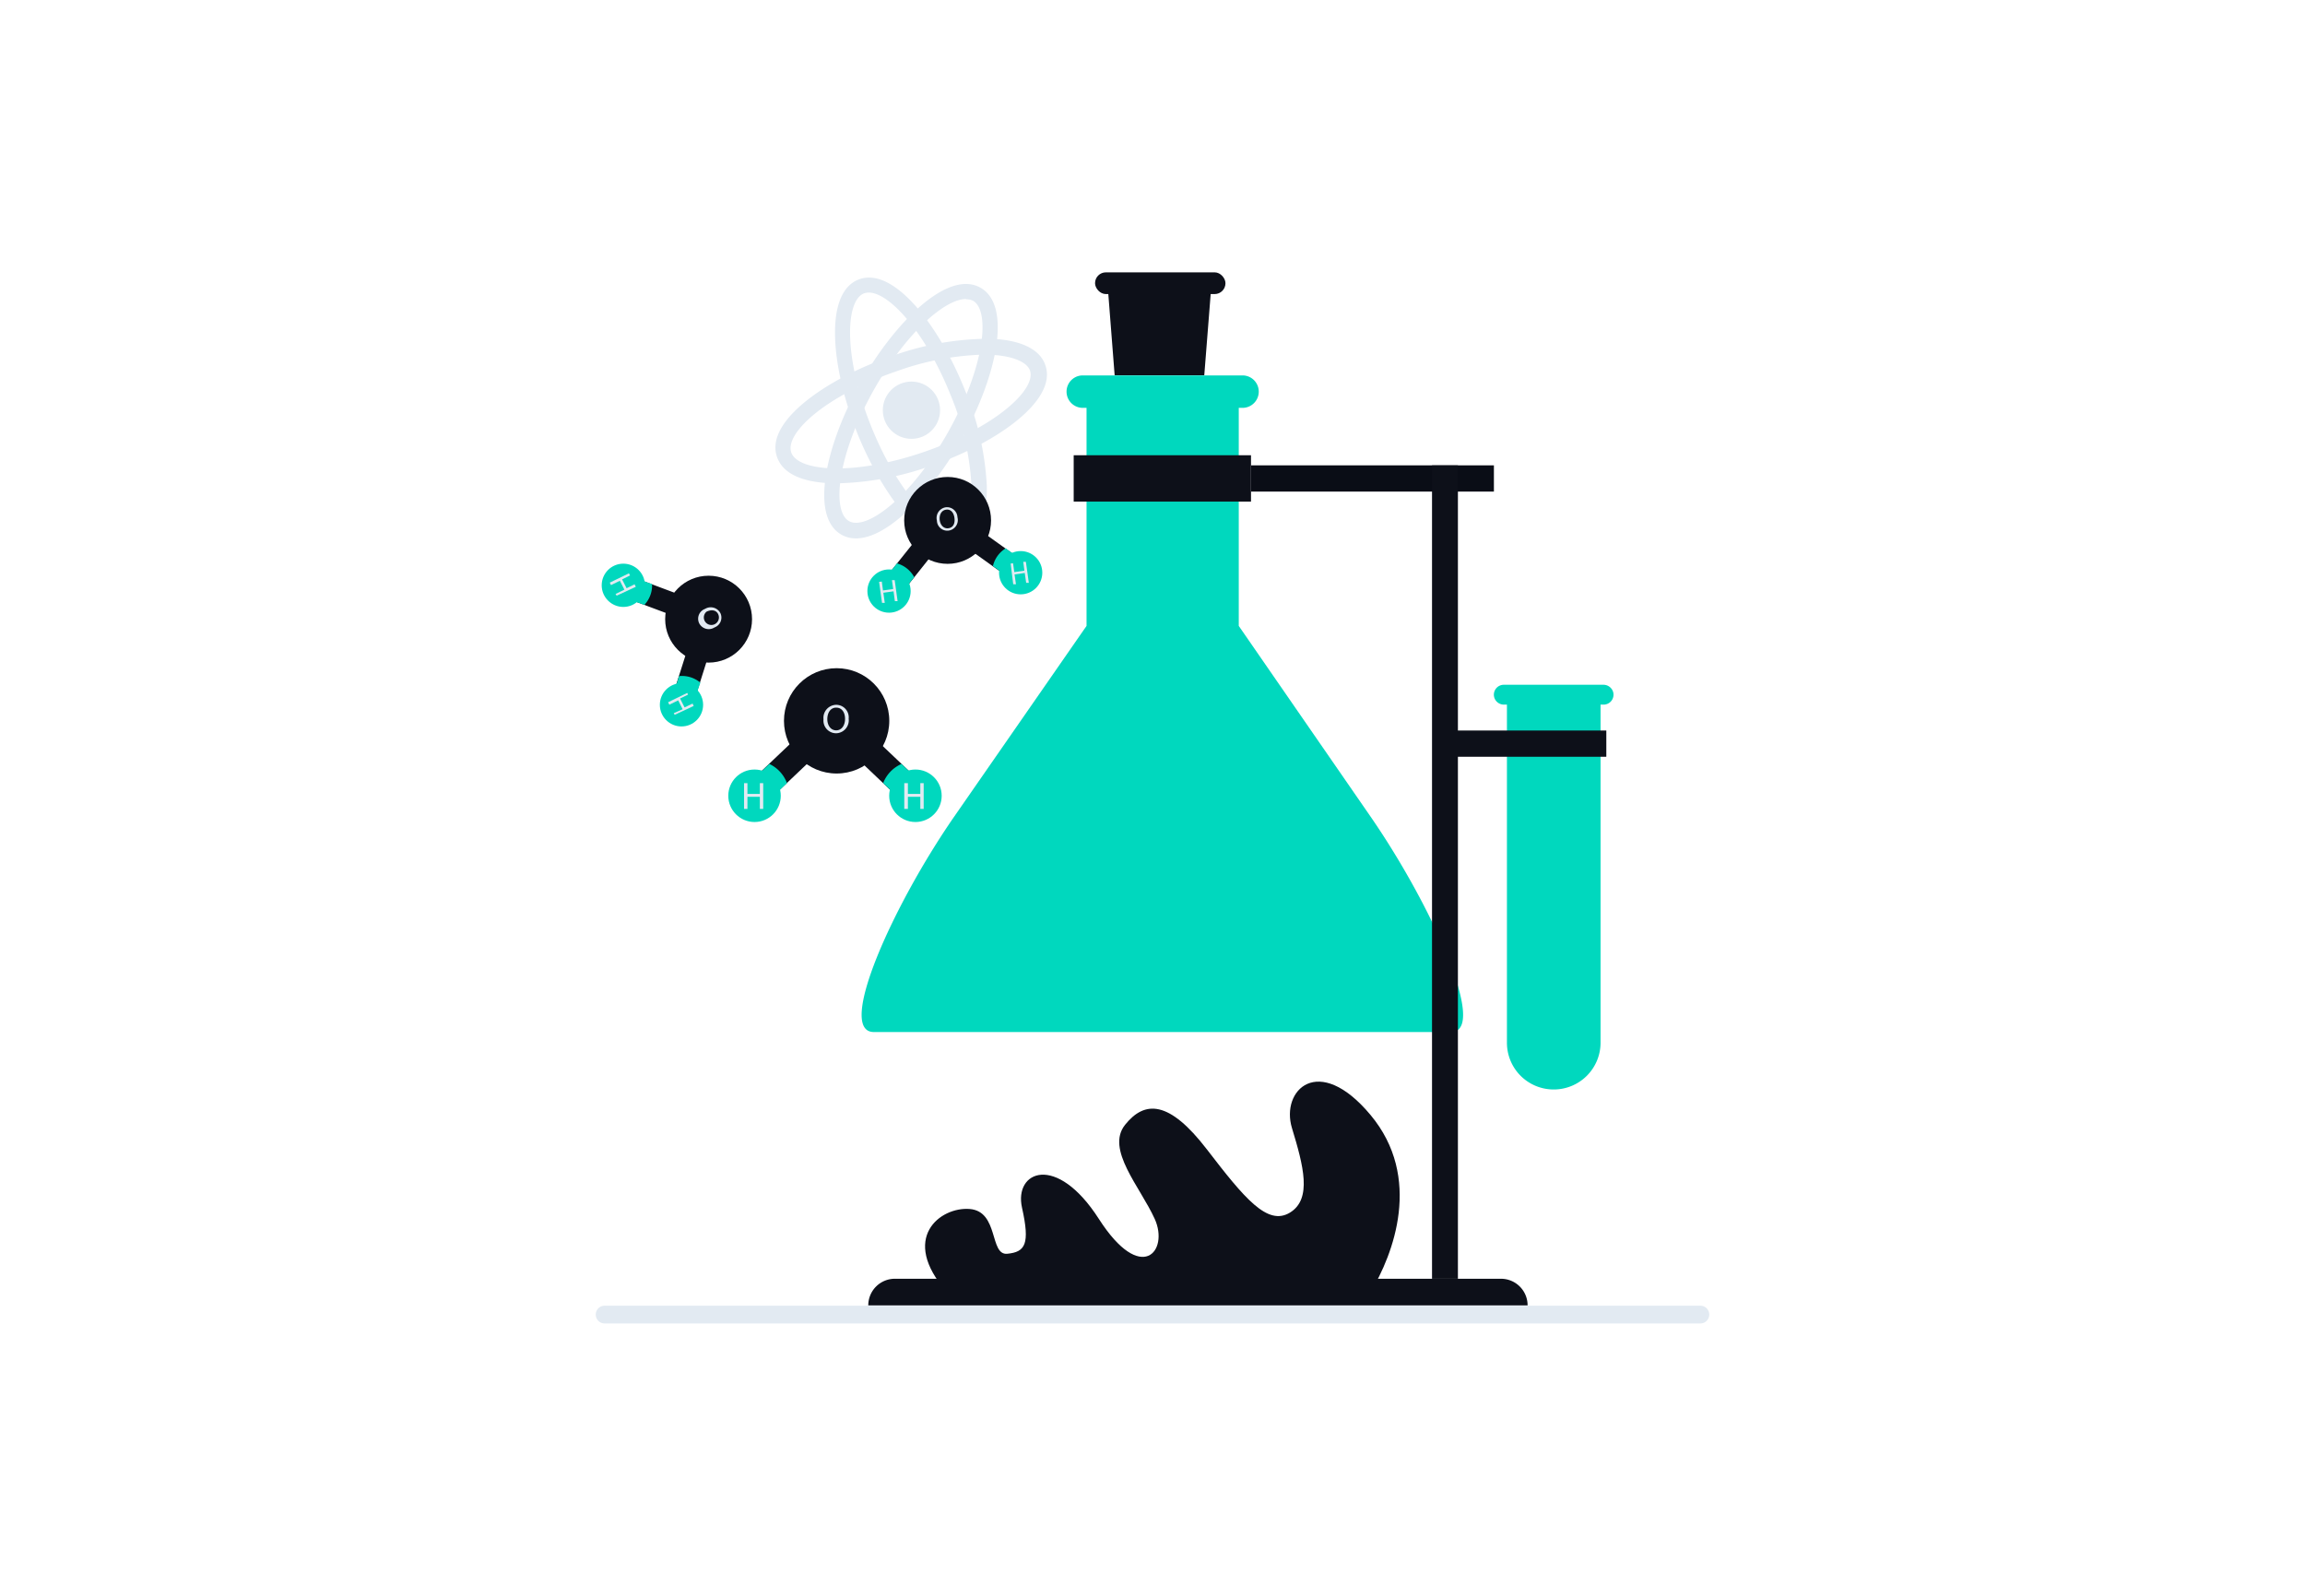
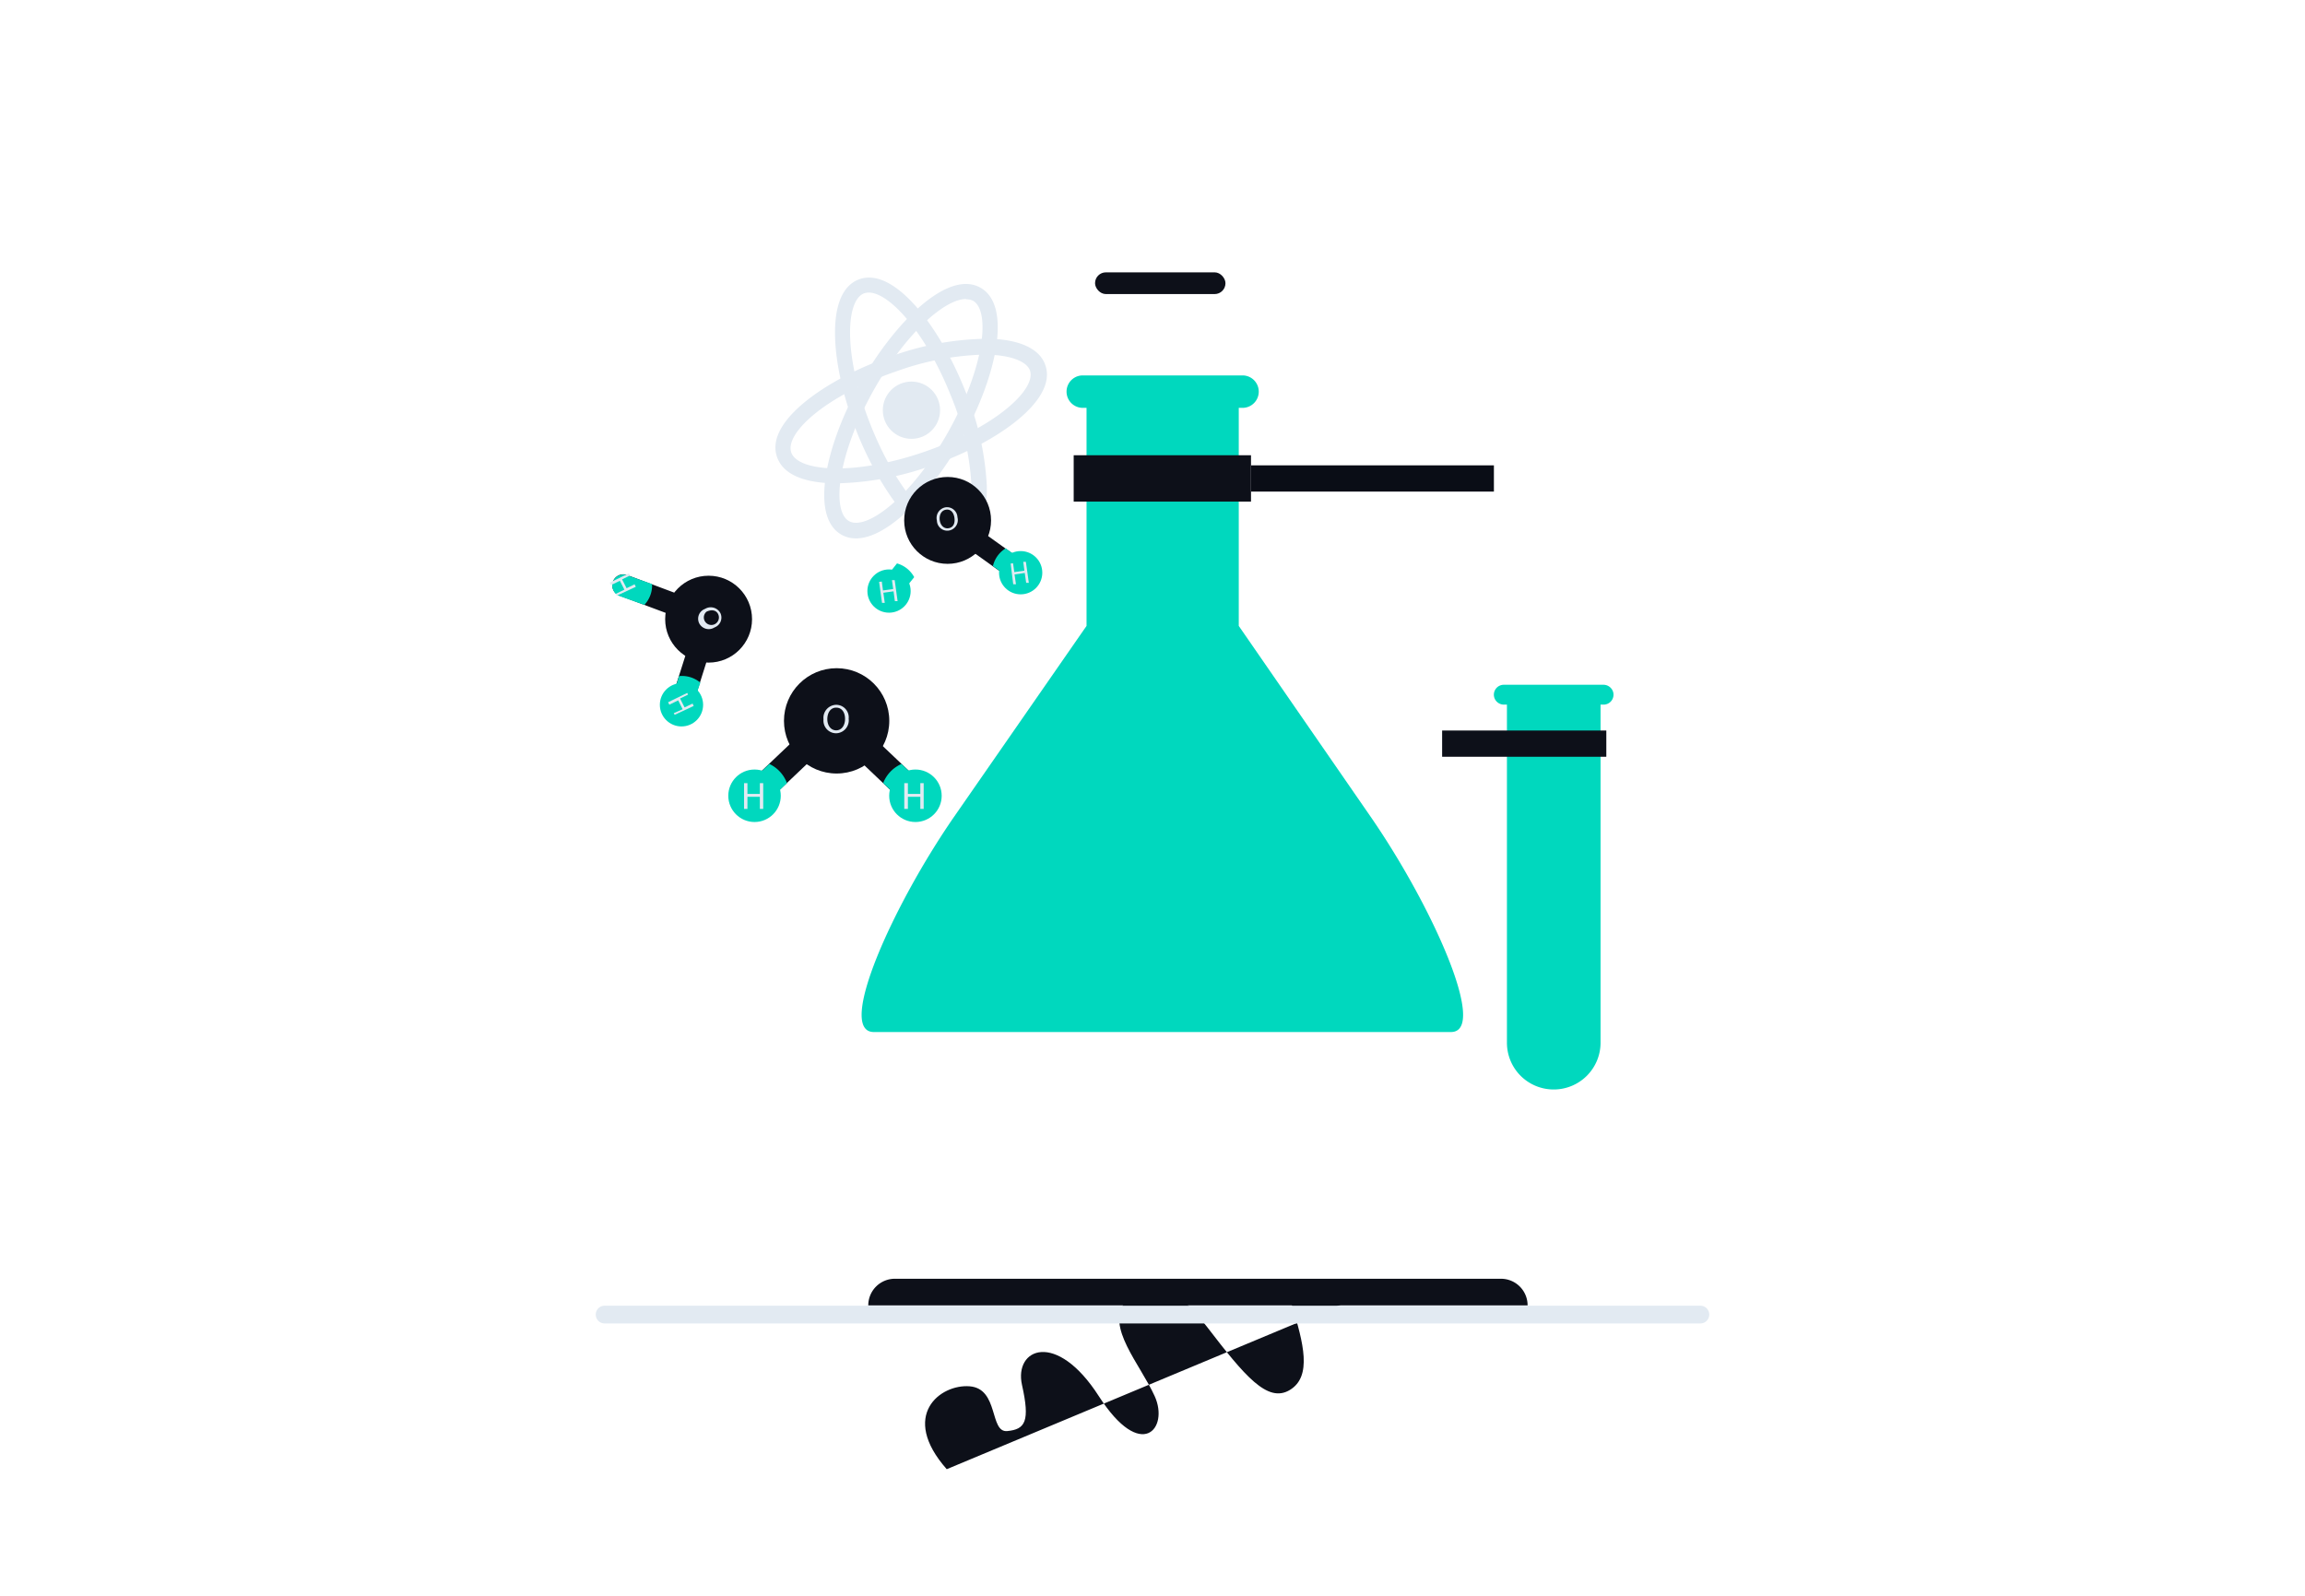
<svg xmlns="http://www.w3.org/2000/svg" id="Layer_1" data-name="Layer 1" viewBox="0 0 260 180">
  <title>Flat Web Illustrations Pack - Scene 39</title>
  <circle cx="102.81" cy="46.27" r="3.23" fill="#e2eaf2" />
  <path d="M96.56,60.73a3.29,3.29,0,0,1-1.63-.41c-3.71-2.09-1.67-10.39,2.13-17.14s9.83-12.82,13.53-10.73,1.67,10.38-2.13,17.14C105.18,55.42,100.24,60.73,96.56,60.73Zm12.39-27c-2.34,0-6.74,3.77-10.39,10.26-4.12,7.33-4.78,13.68-2.79,14.79s7.07-2.74,11.19-10.07,4.77-13.67,2.79-14.79A1.72,1.72,0,0,0,109,33.76Z" fill="#e2eaf2" />
  <path d="M94.41,54.52c-3.41,0-6.06-.87-6.77-3-1.38-4,5.67-8.86,13-11.37a32.55,32.55,0,0,1,11-1.94c3.43.1,5.67,1.15,6.28,3,1.38,4-5.67,8.86-13,11.37A33.86,33.86,0,0,1,94.41,54.52ZM111,40a31.3,31.3,0,0,0-9.82,1.86c-8,2.72-12.67,7-11.93,9.17s7.1,2.66,15-.06,12.67-7,11.93-9.18c-.36-1-2.11-1.71-4.7-1.78Z" fill="#e2eaf2" />
  <path d="M107.49,61.46c-3.74,0-8.21-6.16-10.81-12.65-2.87-7.19-3.8-15.69.14-17.27s9.14,5.22,12,12.41h0a32.22,32.22,0,0,1,2.49,10.85c.08,3.44-.86,5.72-2.62,6.42A3.39,3.39,0,0,1,107.49,61.46ZM98,33a1.69,1.69,0,0,0-.56.1c-2.11.85-2.29,7.23.83,15s7.64,12.3,9.77,11.45c1-.41,1.59-2.2,1.54-4.78a31,31,0,0,0-2.37-10.25h0C104.36,37.42,100.3,33,98,33Z" fill="#e2eaf2" />
-   <path d="M154.59,145.76c2.58-4.27,5.9-12.94,0-20s-10.15-2.76-8.86,1.48,2.3,8-.23,9.54-5.12-1.61-9.37-7.14-7-5.54-9.22-2.77,1.7,7,3.34,10.62-1.5,7.48-6.3,0-9.59-5.39-8.67-1.27.37,5-1.66,5.2-.92-4.78-4.24-5.05-7.94,3.29-2.59,9.35Z" fill="#0d1019" />
+   <path d="M154.59,145.76s-10.15-2.76-8.86,1.48,2.3,8-.23,9.54-5.12-1.61-9.37-7.14-7-5.54-9.22-2.77,1.7,7,3.34,10.62-1.5,7.48-6.3,0-9.59-5.39-8.67-1.27.37,5-1.66,5.2-.92-4.78-4.24-5.05-7.94,3.29-2.59,9.35Z" fill="#0d1019" />
  <path d="M180.54,79.48v38.13a5.28,5.28,0,0,1-5.28,5.28h0a5.27,5.27,0,0,1-5.28-5.28V79.48h-.31a1.14,1.14,0,0,1-1.12-.81,1.12,1.12,0,0,1,1.08-1.43h11.21a1.14,1.14,0,0,1,1.12.82,1.12,1.12,0,0,1-1.08,1.42Z" fill="#00D8BE" />
  <path d="M154.59,92.1,139.73,70.6l0-.07V46h.56a1.83,1.83,0,0,0,0-3.65H122A1.83,1.83,0,0,0,122,46h.56V70.53l0,.07L107.64,92.1c-7,10.11-13.33,24.31-9.07,24.31h65.09C167.91,116.41,161.58,102.21,154.59,92.1Z" fill="#00D8BE" />
  <rect x="123.52" y="30.72" width="14.71" height="2.45" rx="1.22" fill="#0d1019" />
-   <polygon points="136.66 31.94 135.84 42.33 125.73 42.33 124.92 31.94 136.66 31.94" fill="#0d1019" />
  <rect x="141.12" y="52.49" width="27.39" height="2.96" fill="#0a0d16" />
  <rect x="162.67" y="82.4" width="18.52" height="2.96" fill="#0d1019" />
  <rect x="121.11" y="51.35" width="20" height="5.23" fill="#0d1019" />
-   <rect x="161.53" y="52.49" width="2.92" height="91.75" fill="#0d1019" />
  <path d="M101,144.24h68.31a3,3,0,0,1,3,3v0a0,0,0,0,1,0,0H97.94a0,0,0,0,1,0,0v0A3,3,0,0,1,101,144.24Z" fill="#0d1019" />
  <path d="M191.8,149.28H68.2a1,1,0,0,1,0-2H191.8a1,1,0,0,1,0,2Z" fill="#e2eaf2" />
  <path d="M85.11,91.26a1.5,1.5,0,0,1-1-2.59L93,80.22A1.5,1.5,0,1,1,95,82.39l-8.9,8.46A1.51,1.51,0,0,1,85.11,91.26Z" fill="#0d1019" />
  <circle cx="85.11" cy="89.76" r="2.96" fill="#00D8BE" />
  <path d="M88.77,88.34l-2.63,2.5a1.44,1.44,0,0,1-1,.42,1.5,1.5,0,0,1-1-2.58l2.64-2.51A3.88,3.88,0,0,1,88.77,88.34Z" fill="#00D8BE" />
  <path d="M84.31,88.34v1.21h1.4V88.34h.38v2.9h-.38V89.88h-1.4v1.36h-.38v-2.9Z" fill="#e2eaf2" />
  <path d="M103.26,91.26a1.51,1.51,0,0,1-1-.41l-8.9-8.46a1.5,1.5,0,0,1,2.07-2.17l8.9,8.45a1.5,1.5,0,0,1-1,2.59Z" fill="#0d1019" />
  <path d="M104.35,90.79a1.51,1.51,0,0,1-1.09.47,1.44,1.44,0,0,1-1-.42l-2.64-2.51a3.88,3.88,0,0,1,2.07-2.16l2.63,2.51A1.49,1.49,0,0,1,104.35,90.79Z" fill="#00D8BE" />
  <circle cx="103.26" cy="89.76" r="2.96" fill="#00D8BE" />
  <path d="M102.41,88.34v1.21h1.4V88.34h.38v2.9h-.38V89.88h-1.4v1.36H102v-2.9Z" fill="#e2eaf2" />
  <circle cx="94.37" cy="81.31" r="5.94" fill="#0d1019" />
  <path d="M95.73,81.07a1.46,1.46,0,0,1-1.44,1.64,1.43,1.43,0,0,1-1.4-1.58,1.47,1.47,0,0,1,1.44-1.63A1.42,1.42,0,0,1,95.73,81.07Zm-2.41.05c0,.66.36,1.26,1,1.26s1-.59,1-1.29-.33-1.27-1-1.27S93.32,80.44,93.32,81.12Z" fill="#e2eaf2" />
-   <path d="M100.45,67.9a1.26,1.26,0,0,1-.94-.26,1.23,1.23,0,0,1-.2-1.74L105.62,58a1.24,1.24,0,1,1,1.94,1.54l-6.31,7.93A1.27,1.27,0,0,1,100.45,67.9Z" fill="#0d1019" />
  <circle cx="100.28" cy="66.67" r="2.44" fill="#00D8BE" />
  <path d="M103.12,65.1l-1.87,2.34a1.19,1.19,0,0,1-.8.45,1.2,1.2,0,0,1-.94-.25,1.24,1.24,0,0,1-.2-1.74l1.87-2.35A3.19,3.19,0,0,1,103.12,65.1Z" fill="#00D8BE" />
  <path d="M99.47,65.6l.13,1,1.15-.16-.14-1,.31,0,.33,2.37-.31,0-.15-1.11-1.15.16L99.8,68l-.31,0-.33-2.37Z" fill="#e2eaf2" />
  <path d="M115.3,65.82a1.17,1.17,0,0,1-.89-.22l-8.24-5.89a1.24,1.24,0,1,1,1.44-2l8.24,5.9a1.24,1.24,0,0,1,.29,1.73A1.2,1.2,0,0,1,115.3,65.82Z" fill="#0d1019" />
  <path d="M116.14,65.32a1.25,1.25,0,0,1-1.73.28L112,63.85a3.21,3.21,0,0,1,1.44-2l2.44,1.75A1.24,1.24,0,0,1,116.14,65.32Z" fill="#00D8BE" />
  <circle cx="115.13" cy="64.6" r="2.44" fill="#00D8BE" />
  <path d="M114.27,63.53l.14,1,1.14-.16-.13-1,.3,0,.33,2.37-.3,0-.16-1.11-1.15.16.16,1.11-.31,0L114,63.57Z" fill="#e2eaf2" />
  <circle cx="106.89" cy="58.7" r="4.9" fill="#0d1019" />
  <path d="M108,58.35a1.2,1.2,0,0,1-1,1.5,1.17,1.17,0,0,1-1.32-1.13,1.22,1.22,0,0,1,1-1.5A1.18,1.18,0,0,1,108,58.35Zm-2,.32c.07.54.44,1,1,.91s.74-.59.66-1.17-.41-1-.95-.92S105.93,58.11,106,58.67Z" fill="#e2eaf2" />
  <path d="M69.19,66.56a1.24,1.24,0,0,1,1.55-1.7l9.49,3.55a1.24,1.24,0,1,1-.87,2.32l-9.49-3.55A1.26,1.26,0,0,1,69.19,66.56Z" fill="#0d1019" />
-   <circle cx="70.31" cy="66.02" r="2.44" fill="#00D8BE" />
  <path d="M72.68,68.23l-2.81-1a1.17,1.17,0,0,1-.67-.62,1.21,1.21,0,0,1-.06-1,1.25,1.25,0,0,1,1.6-.73l2.81,1A3.18,3.18,0,0,1,72.68,68.23Z" fill="#00D8BE" />
  <path d="M71.07,64.91l-.9.44.51,1,.9-.44.14.28-2.16,1L69.43,67l1-.49-.51-1-1,.49-.14-.28,2.16-1.05Z" fill="#e2eaf2" />
  <path d="M75.75,80a1.24,1.24,0,0,1-.07-.91l3.07-9.66a1.24,1.24,0,1,1,2.36.75l-3.06,9.66a1.24,1.24,0,0,1-1.56.8A1.18,1.18,0,0,1,75.75,80Z" fill="#0d1019" />
  <path d="M76.49,80.69a1.26,1.26,0,0,1-.74-.65,1.19,1.19,0,0,1-.06-.91l.91-2.87A3.24,3.24,0,0,1,79,77L78,79.88A1.24,1.24,0,0,1,76.49,80.69Z" fill="#00D8BE" />
  <circle cx="76.87" cy="79.5" r="2.44" fill="#00D8BE" />
  <path d="M77.61,78.35l-.9.44.51,1,.9-.43.13.27-2.15,1L76,80.44,77,80l-.5-1-1,.49-.14-.28,2.16-1.05Z" fill="#e2eaf2" />
  <circle cx="79.93" cy="69.84" r="4.9" fill="#0d1019" />
  <path d="M80.6,70.77a1.21,1.21,0,0,1-1.74-.48,1.18,1.18,0,0,1,.67-1.61,1.23,1.23,0,0,1,1.73.48A1.18,1.18,0,0,1,80.6,70.77ZM79.69,69a.85.85,0,1,0,1.32.28C80.77,68.77,80.19,68.75,79.69,69Z" fill="#e2eaf2" />
</svg>